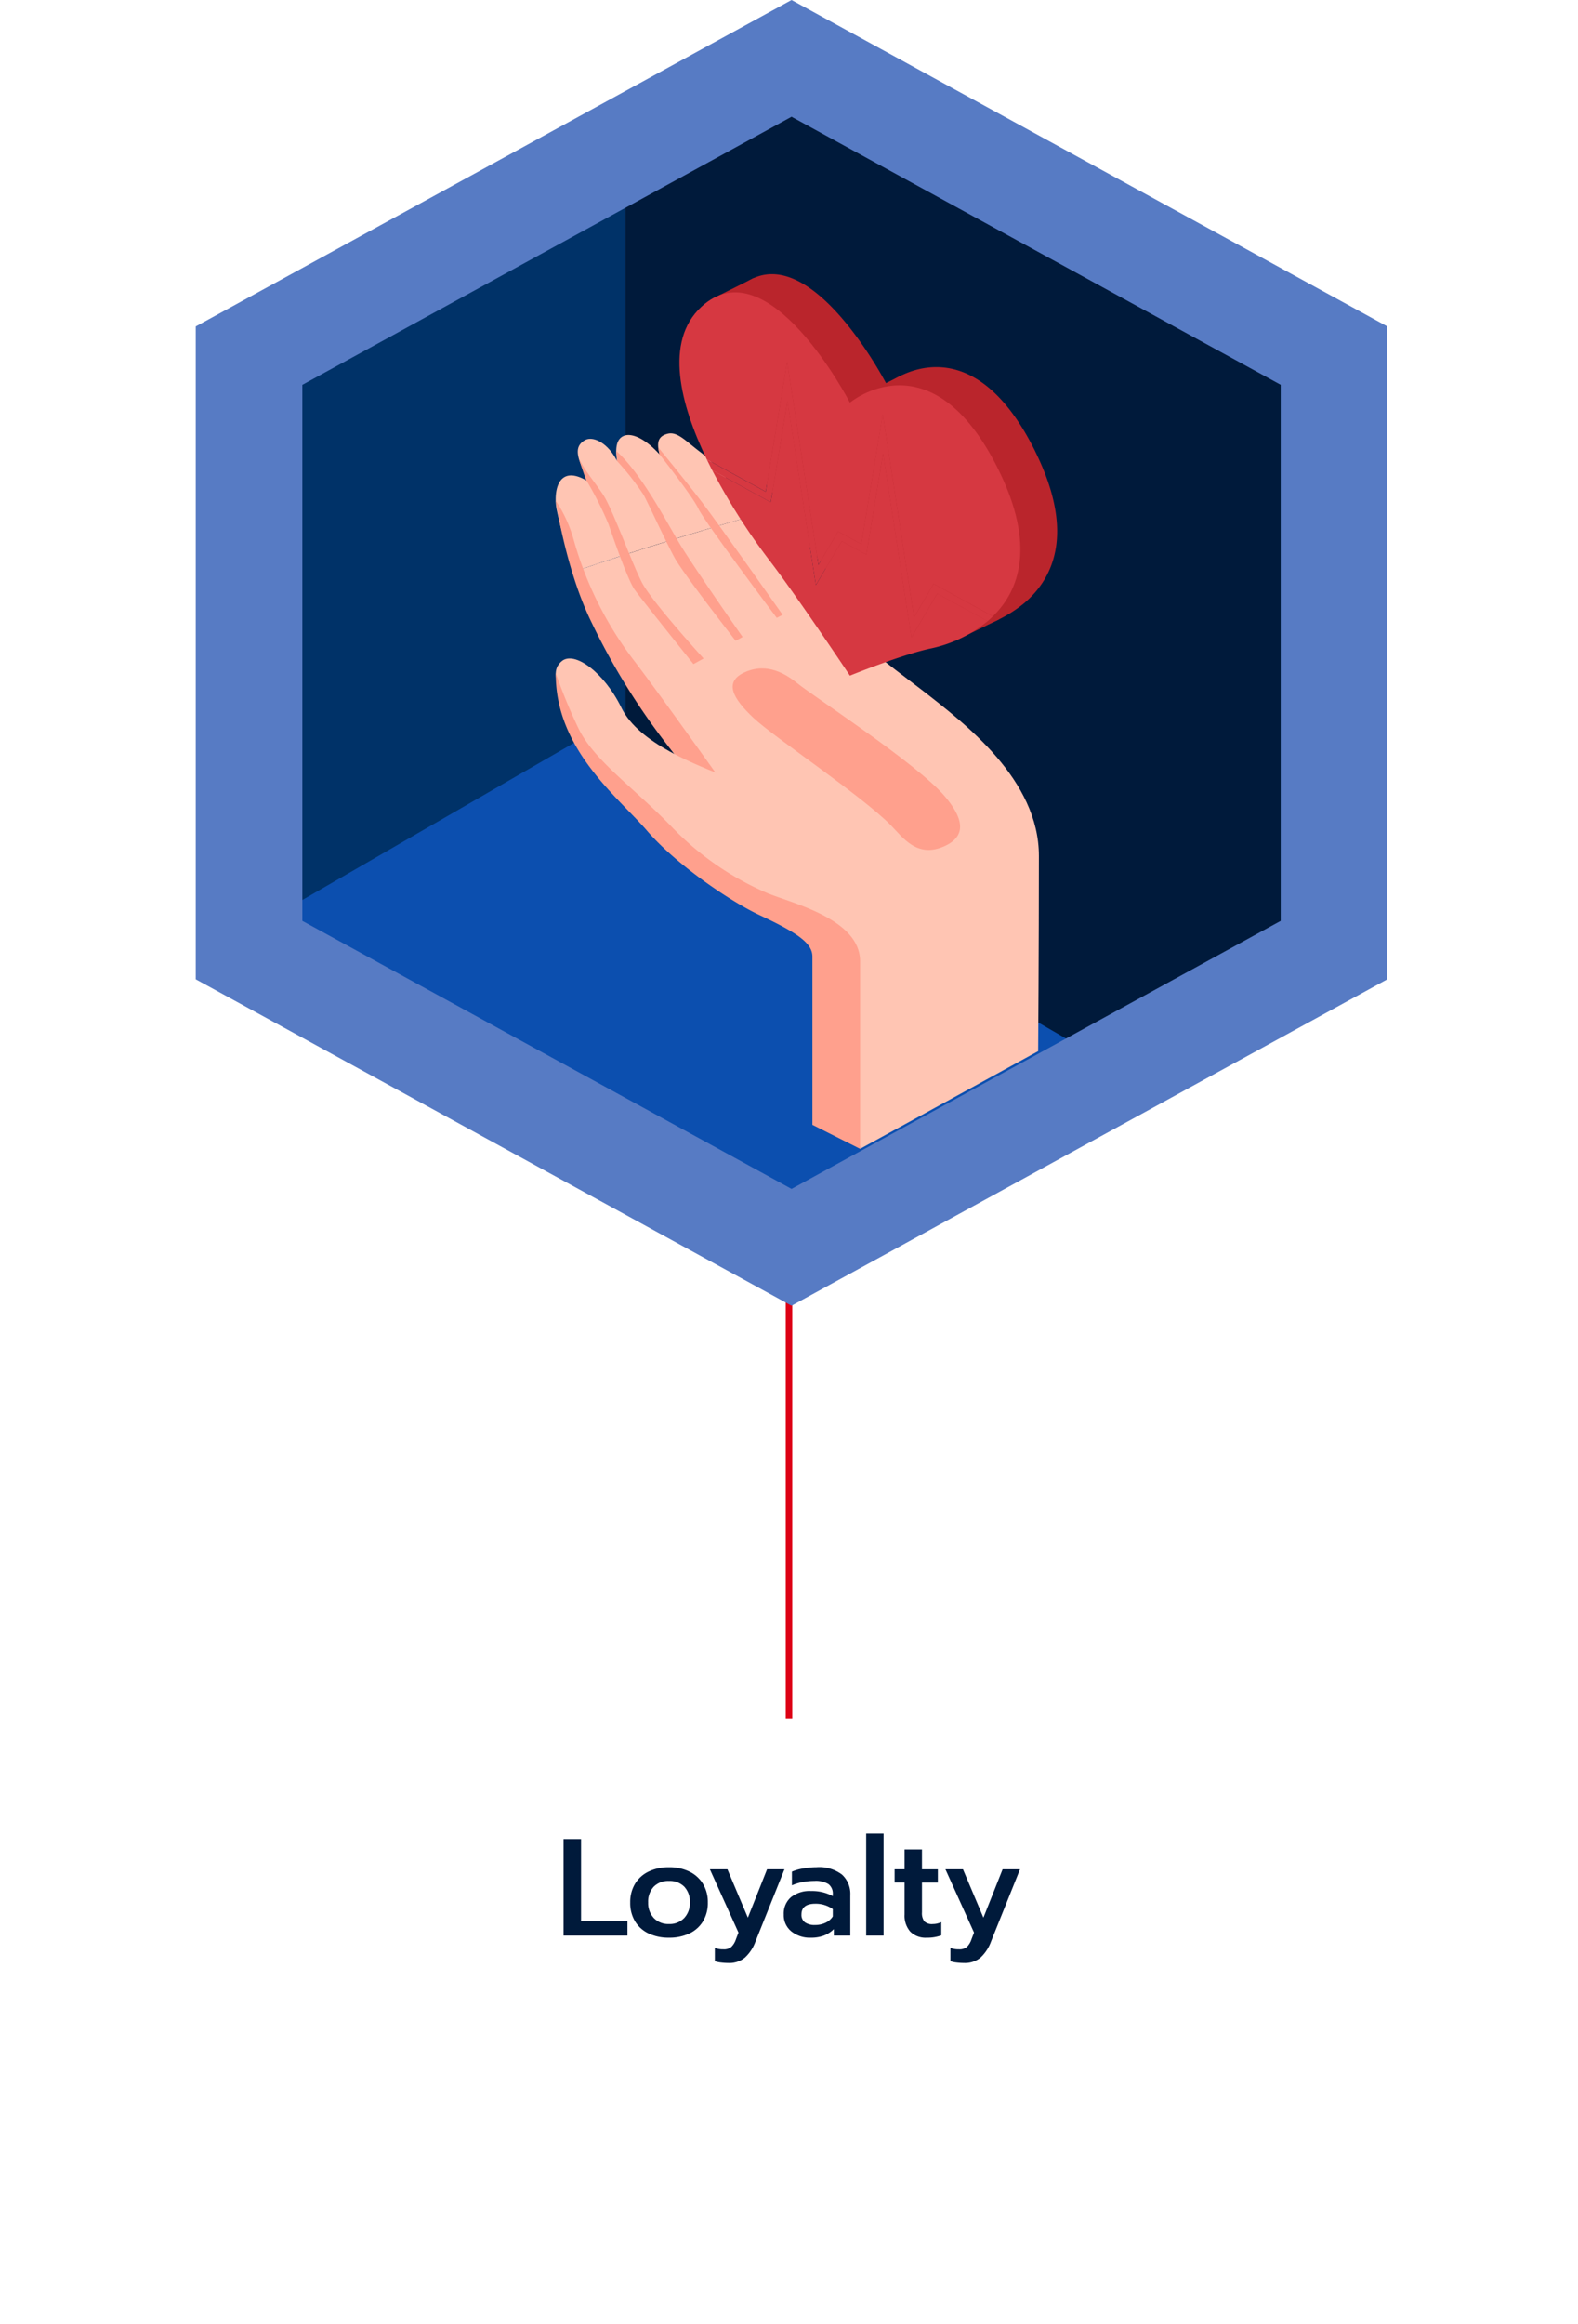
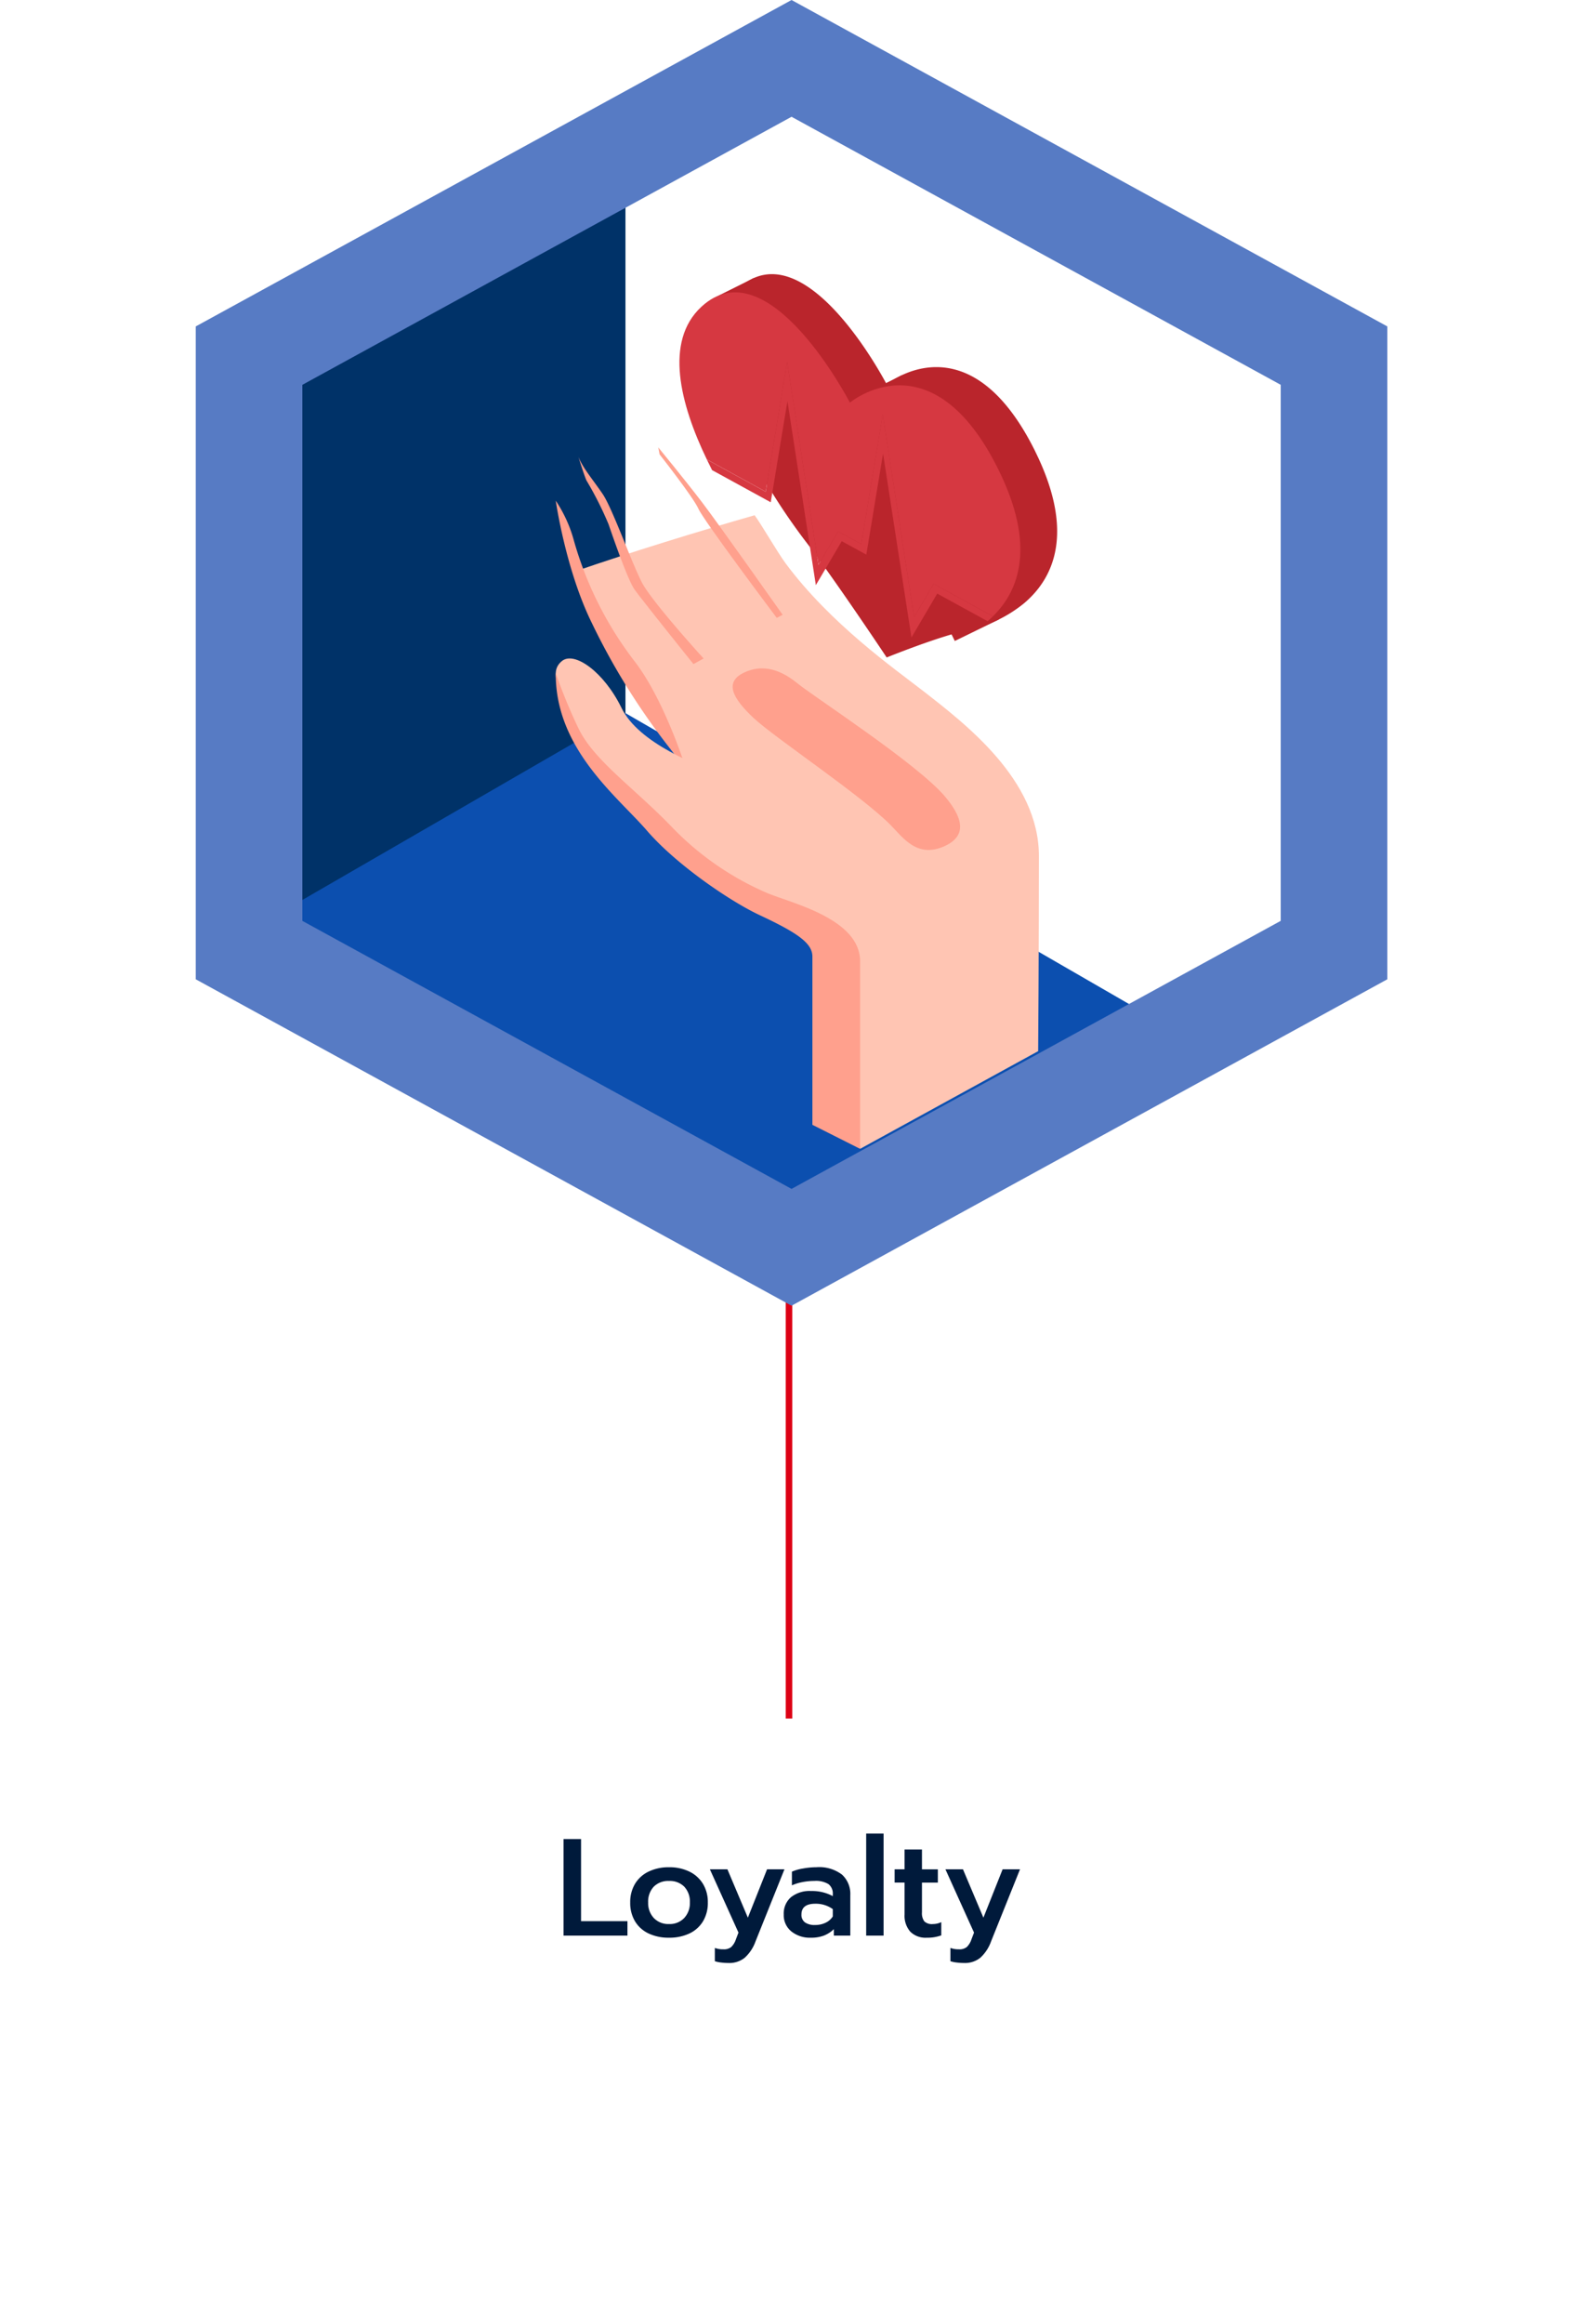
<svg xmlns="http://www.w3.org/2000/svg" width="240" height="353.243" viewBox="0 0 240 353.243">
  <defs>
    <filter id="Rectangle_23359" x="0" y="241.243" width="240" height="112" filterUnits="userSpaceOnUse">
      <feOffset dy="10" input="SourceAlpha" />
      <feGaussianBlur stdDeviation="10" result="blur" />
      <feFlood flood-opacity="0.078" />
      <feComposite operator="in" in2="blur" />
      <feComposite in="SourceGraphic" />
    </filter>
  </defs>
  <g id="Group_40323" data-name="Group 40323" transform="translate(-7543 -2823.757)">
    <g transform="matrix(1, 0, 0, 1, 7543, 2823.76)" filter="url(#Rectangle_23359)">
-       <rect id="Rectangle_23359-2" data-name="Rectangle 23359" width="180" height="52" transform="translate(30 261.24)" fill="#fff" />
-     </g>
+       </g>
    <path id="Path_172157" data-name="Path 172157" d="M86,209.65v64.369" transform="translate(7577 2810.981)" fill="none" stroke="#dd0016" stroke-width="1" />
    <path id="Path_171421" data-name="Path 171421" d="M600.125,143.542l57.767-33.381V16.846l-56.309,31.66Z" transform="translate(6980.235 2832.779)" fill="#003268" />
    <path id="Path_171422" data-name="Path 171422" d="M600.125,110.1l83.024,46.288,56.2-32.642L657.892,76.717Z" transform="translate(6980.235 2855.448)" fill="#0c4faf" />
-     <path id="Path_171423" data-name="Path 171423" d="M637.188,21.785l26.58-13.78,78.409,46.509,1.682,90.839-25.217,16.774L637.188,115.1Z" transform="translate(7000.938 2827.841)" fill="#001a3b" />
    <path id="Path_171424" data-name="Path 171424" d="M611.469,140.235V58.749L685.87,18l74.4,40.745v81.487l-74.4,40.745ZM595.256,49.87v99.244l90.614,49.621,90.613-49.621V49.87L685.87.249Z" transform="translate(6977.516 2823.508)" fill="#577bc4" />
-     <path id="Path_171425" data-name="Path 171425" d="M633.329,65.795c9.01-3.111,18.131-5.906,27.308-8.532-3.348-4.528-5.959-7.874-8.242-9.592s-3.527-3.192-5.02-2.79c-1.429.386-1.674,1.316-1.2,3.13-2.152-2.381-4.185-3.28-5.379-2.835-1.347.5-1.331,2.265-1.077,3.855-1.425-2.835-3.713-3.853-4.9-3.175-2.269,1.3-.359,3.742.238,6.123-4.344-2.494-5.02,1.643-4.553,4.309a58.839,58.839,0,0,0,2.819,9.506" transform="translate(6997.137 2844.819)" fill="#ffc5b3" />
    <path id="Path_171426" data-name="Path 171426" d="M685.03,79.808c-4.123-3.207-13.909-10.055-20.742-19.268-1.216-1.641-3.663-5.886-4.709-7.307-8.537,2.44-18.926,5.643-27.307,8.532,4.372,11.418,12.215,24.755,16.8,29.818,6.139,6.784,23.574,22.288,23.574,28.529s2.974,29.437,2.974,29.437L702.7,134.7s.117-15.969.117-29.665c0-11.6-11.2-20.107-17.782-25.224" transform="translate(6998.193 2848.848)" fill="#ffc5b3" />
-     <path id="Path_171427" data-name="Path 171427" d="M630.385,51.73s1.5,10.512,5.488,18.6A103.283,103.283,0,0,0,650.125,92.3l5.1,1.558S647.009,82.282,642.5,76.315a54.275,54.275,0,0,1-9.428-18.774,20.587,20.587,0,0,0-2.692-5.811" transform="translate(6997.139 2848.129)" fill="#ffa08d" />
+     <path id="Path_171427" data-name="Path 171427" d="M630.385,51.73s1.5,10.512,5.488,18.6A103.283,103.283,0,0,0,650.125,92.3S647.009,82.282,642.5,76.315a54.275,54.275,0,0,1-9.428-18.774,20.587,20.587,0,0,0-2.692-5.811" transform="translate(6997.139 2848.129)" fill="#ffa08d" />
    <path id="Path_171428" data-name="Path 171428" d="M683.017,105.417s-4.02,4.43-9.21,4.576c-5.7.161-16.663-6.24-22.8-12.481s-14.643-11.17-17.979-19.554c-2.207-5.543-3.671-7.9-1.755-9.568s6.478,1.663,9.109,7.072,11.5,8.746,16.345,10.629c1.019.4,27.609,8.925,26.294,19.326" transform="translate(6997.137 2855.897)" fill="#ffc5b3" />
    <path id="Path_171429" data-name="Path 171429" d="M630.386,69.461a79.881,79.881,0,0,0,3.431,8.351c2.341,4.893,8.306,8.944,14.062,14.874a44.487,44.487,0,0,0,14.389,10.089c3.452,1.56,14.406,3.85,14.406,10.507v28.5l-7.254-3.654V112.555c0-2.029-2.226-3.589-8.042-6.311-4.486-2.1-12.678-7.682-17.118-12.83s-13.97-12.4-13.873-23.953" transform="translate(6997.139 2856.616)" fill="#ffa08d" />
    <path id="Path_171430" data-name="Path 171430" d="M632.606,47.251s.814,2.673,1.214,3.564a52.08,52.08,0,0,1,3.36,6.661c.906,2.651,2.961,8.5,3.948,9.907S650.09,78.72,650.09,78.72l1.545-.847s-7.793-8.539-9.356-11.5-4.506-11.312-5.993-13.5-2.992-3.911-3.68-5.622" transform="translate(6998.379 2845.985)" fill="#ffa08d" />
-     <path id="Path_171431" data-name="Path 171431" d="M636.292,46.621l.131,1.547a39.451,39.451,0,0,1,4.043,5.163c.906,1.715,3.371,7.1,4.687,9.515s9.292,12.638,9.292,12.638l1.061-.575s-7.475-10.663-9.613-14.248-5.832-10.658-9.6-14.04" transform="translate(7000.438 2845.684)" fill="#ffa08d" />
    <path id="Path_171432" data-name="Path 171432" d="M640.389,46.256l.2,1.065s5.122,6.5,5.92,8.291,11.9,16.562,11.9,16.562l.9-.467s-9.62-13.643-12.251-17.093-6.669-8.357-6.669-8.357" transform="translate(7002.727 2845.509)" fill="#ffa08d" />
    <path id="Path_171433" data-name="Path 171433" d="M657.557,71.291c-1.7-1.374-4.581-3.28-8.033-1.743-3.286,1.462-1.869,3.994,1.312,6.972,3.2,3,16.465,11.811,20.9,16.336,1.858,1.9,4.01,5.041,8.184,3.121,3.617-1.665,2.52-4.576,0-7.551-4.191-4.943-19.811-15.067-22.366-17.135" transform="translate(7006.783 2856.385)" fill="#ffa08d" />
    <path id="Path_171434" data-name="Path 171434" d="M694.572,55.409c-10.187-20.615-22.6-10.2-22.6-10.2S659.56,21.2,649.373,30.652c-5.669,5.261-3.206,14.8.84,23.193.262.544.528,1.085.8,1.618a94.7,94.7,0,0,0,8.544,13.5c4.383,5.693,12.413,17.753,12.413,17.753s8.03-3.263,12.413-4.156a20.178,20.178,0,0,0,8.533-4.125c.274-.234.542-.481.806-.738,4.051-3.961,6.521-10.8.848-22.282" transform="translate(7005.888 2836.985)" fill="#ba252c" />
    <path id="Path_171435" data-name="Path 171435" d="M646.255,31.531l5.376-2.681,1.456,1.394-4.953,3.311Z" transform="translate(7006.004 2837.178)" fill="#ba252c" />
    <path id="Path_171436" data-name="Path 171436" d="M660.812,41.44l5.26-2.62,1.591,1.36-4.952,3.312Z" transform="translate(7014.136 2841.95)" fill="#ba252c" />
    <path id="Path_171437" data-name="Path 171437" d="M669.615,67.478l6.771-3.3-2-.77-5.578,2.424Z" transform="translate(7018.601 2853.716)" fill="#ba252c" />
    <path id="Path_171438" data-name="Path 171438" d="M658.838,40.9,663.6,71.741l2.983-5.082,3.529,1.927,3.265-19.724L678.14,79.7l2.982-5.073,9.01,4.936c4.051-3.963,6.521-10.8.848-22.283-10.187-20.615-22.6-10.2-22.6-10.2s-12.413-24.013-22.6-14.559c-5.67,5.262-3.206,14.8.838,23.193l8.953,4.9Z" transform="translate(7003.882 2837.882)" fill="#d63841" />
-     <path id="Path_171439" data-name="Path 171439" d="M675.964,77.43l-4.319-27.964L669.1,64.833l-3.738-2.046-3.94,6.679L657.106,41.5l-2.544,15.368-8.918-4.885a94.8,94.8,0,0,0,8.544,13.494c4.383,5.694,12.413,17.754,12.413,17.754s8.03-3.263,12.413-4.156a20.208,20.208,0,0,0,8.535-4.125l-7.662-4.2Z" transform="translate(7005.663 2843.234)" fill="#d63841" />
    <path id="Path_171440" data-name="Path 171440" d="M679.629,71.206l-2.982,5.075-4.763-30.843-3.265,19.724-3.529-1.925-2.983,5.081-4.762-30.843L654.081,57.2l-8.953-4.9q.4.816.8,1.618l8.92,4.885,2.542-15.368,4.319,27.963,3.942-6.679,3.736,2.046,2.544-15.368,4.317,27.964,3.923-6.675,7.662,4.2c.274-.234.542-.482.8-.738Z" transform="translate(7005.374 2841.306)" fill="#d63841" />
    <path id="Path_249777" data-name="Path 249777" d="M-34.293-14.679h2.667V-2.2h7.056V0h-9.723ZM-18.249.315a7.077,7.077,0,0,1-3.1-.64,4.784,4.784,0,0,1-2.068-1.848A5.407,5.407,0,0,1-24.15-5.04a5.384,5.384,0,0,1,.725-2.825,4.838,4.838,0,0,1,2.068-1.869,6.954,6.954,0,0,1,3.108-.662,6.887,6.887,0,0,1,3.1.662,4.919,4.919,0,0,1,2.068,1.869,5.325,5.325,0,0,1,.735,2.825,5.407,5.407,0,0,1-.735,2.866A4.784,4.784,0,0,1-15.152-.325,7.077,7.077,0,0,1-18.249.315Zm0-2.079a3.023,3.023,0,0,0,2.31-.914,3.3,3.3,0,0,0,.861-2.362,3.3,3.3,0,0,0-.851-2.4,3.093,3.093,0,0,0-2.32-.872,3.093,3.093,0,0,0-2.321.872,3.3,3.3,0,0,0-.851,2.4,3.3,3.3,0,0,0,.861,2.362A3.023,3.023,0,0,0-18.249-1.764ZM-9.2,4.158a9.4,9.4,0,0,1-1.144-.074,4.244,4.244,0,0,1-.935-.2V1.869a3.522,3.522,0,0,0,1.3.21,1.747,1.747,0,0,0,1.2-.357A2.864,2.864,0,0,0-8.085.588l.4-1.05-4.347-9.618h2.667l3.108,7.35,2.919-7.35H-.693L-5.1.9A6.136,6.136,0,0,1-6.731,3.36,3.72,3.72,0,0,1-9.2,4.158ZM3.318.315A4.491,4.491,0,0,1,.357-.641,3.166,3.166,0,0,1-.8-3.213,3.287,3.287,0,0,1,.294-5.838,4.539,4.539,0,0,1,3.36-6.783a6.638,6.638,0,0,1,3.3.777v-.273A1.794,1.794,0,0,0,6-7.833a3.672,3.672,0,0,0-2.132-.483,9.4,9.4,0,0,0-1.827.179,7.258,7.258,0,0,0-1.6.493V-9.723a6.993,6.993,0,0,1,1.691-.483A11.668,11.668,0,0,1,4.179-10.4,5.709,5.709,0,0,1,8.064-9.272a3.962,3.962,0,0,1,1.26,3.119V0h-2.5V-.987a4.588,4.588,0,0,1-1.481.966A5.407,5.407,0,0,1,3.318.315Zm.651-1.932a3.608,3.608,0,0,0,1.6-.347,2.564,2.564,0,0,0,1.092-.955V-4.032a4.46,4.46,0,0,0-2.646-.819q-2.121,0-2.121,1.638a1.4,1.4,0,0,0,.536,1.2A2.552,2.552,0,0,0,3.969-1.617Zm7.77-13.9h2.646V0H11.739ZM20.958.315a3.278,3.278,0,0,1-2.52-.924,3.675,3.675,0,0,1-.861-2.6V-8.064H16.065V-10.08h1.512V-13.1h2.646v3.024h2.415v2.016H20.223v4.515a2.092,2.092,0,0,0,.357,1.375,1.675,1.675,0,0,0,1.3.41,3,3,0,0,0,1.281-.294V-.042A6.013,6.013,0,0,1,20.958.315Zm5.67,3.843a9.4,9.4,0,0,1-1.144-.074,4.244,4.244,0,0,1-.934-.2V1.869a3.522,3.522,0,0,0,1.3.21,1.747,1.747,0,0,0,1.2-.357A2.864,2.864,0,0,0,27.741.588l.4-1.05L23.793-10.08H26.46l3.108,7.35,2.919-7.35h2.646L30.723.9A6.136,6.136,0,0,1,29.1,3.36,3.72,3.72,0,0,1,26.628,4.158Z" transform="translate(7663 3118)" fill="#001a3b" />
  </g>
</svg>